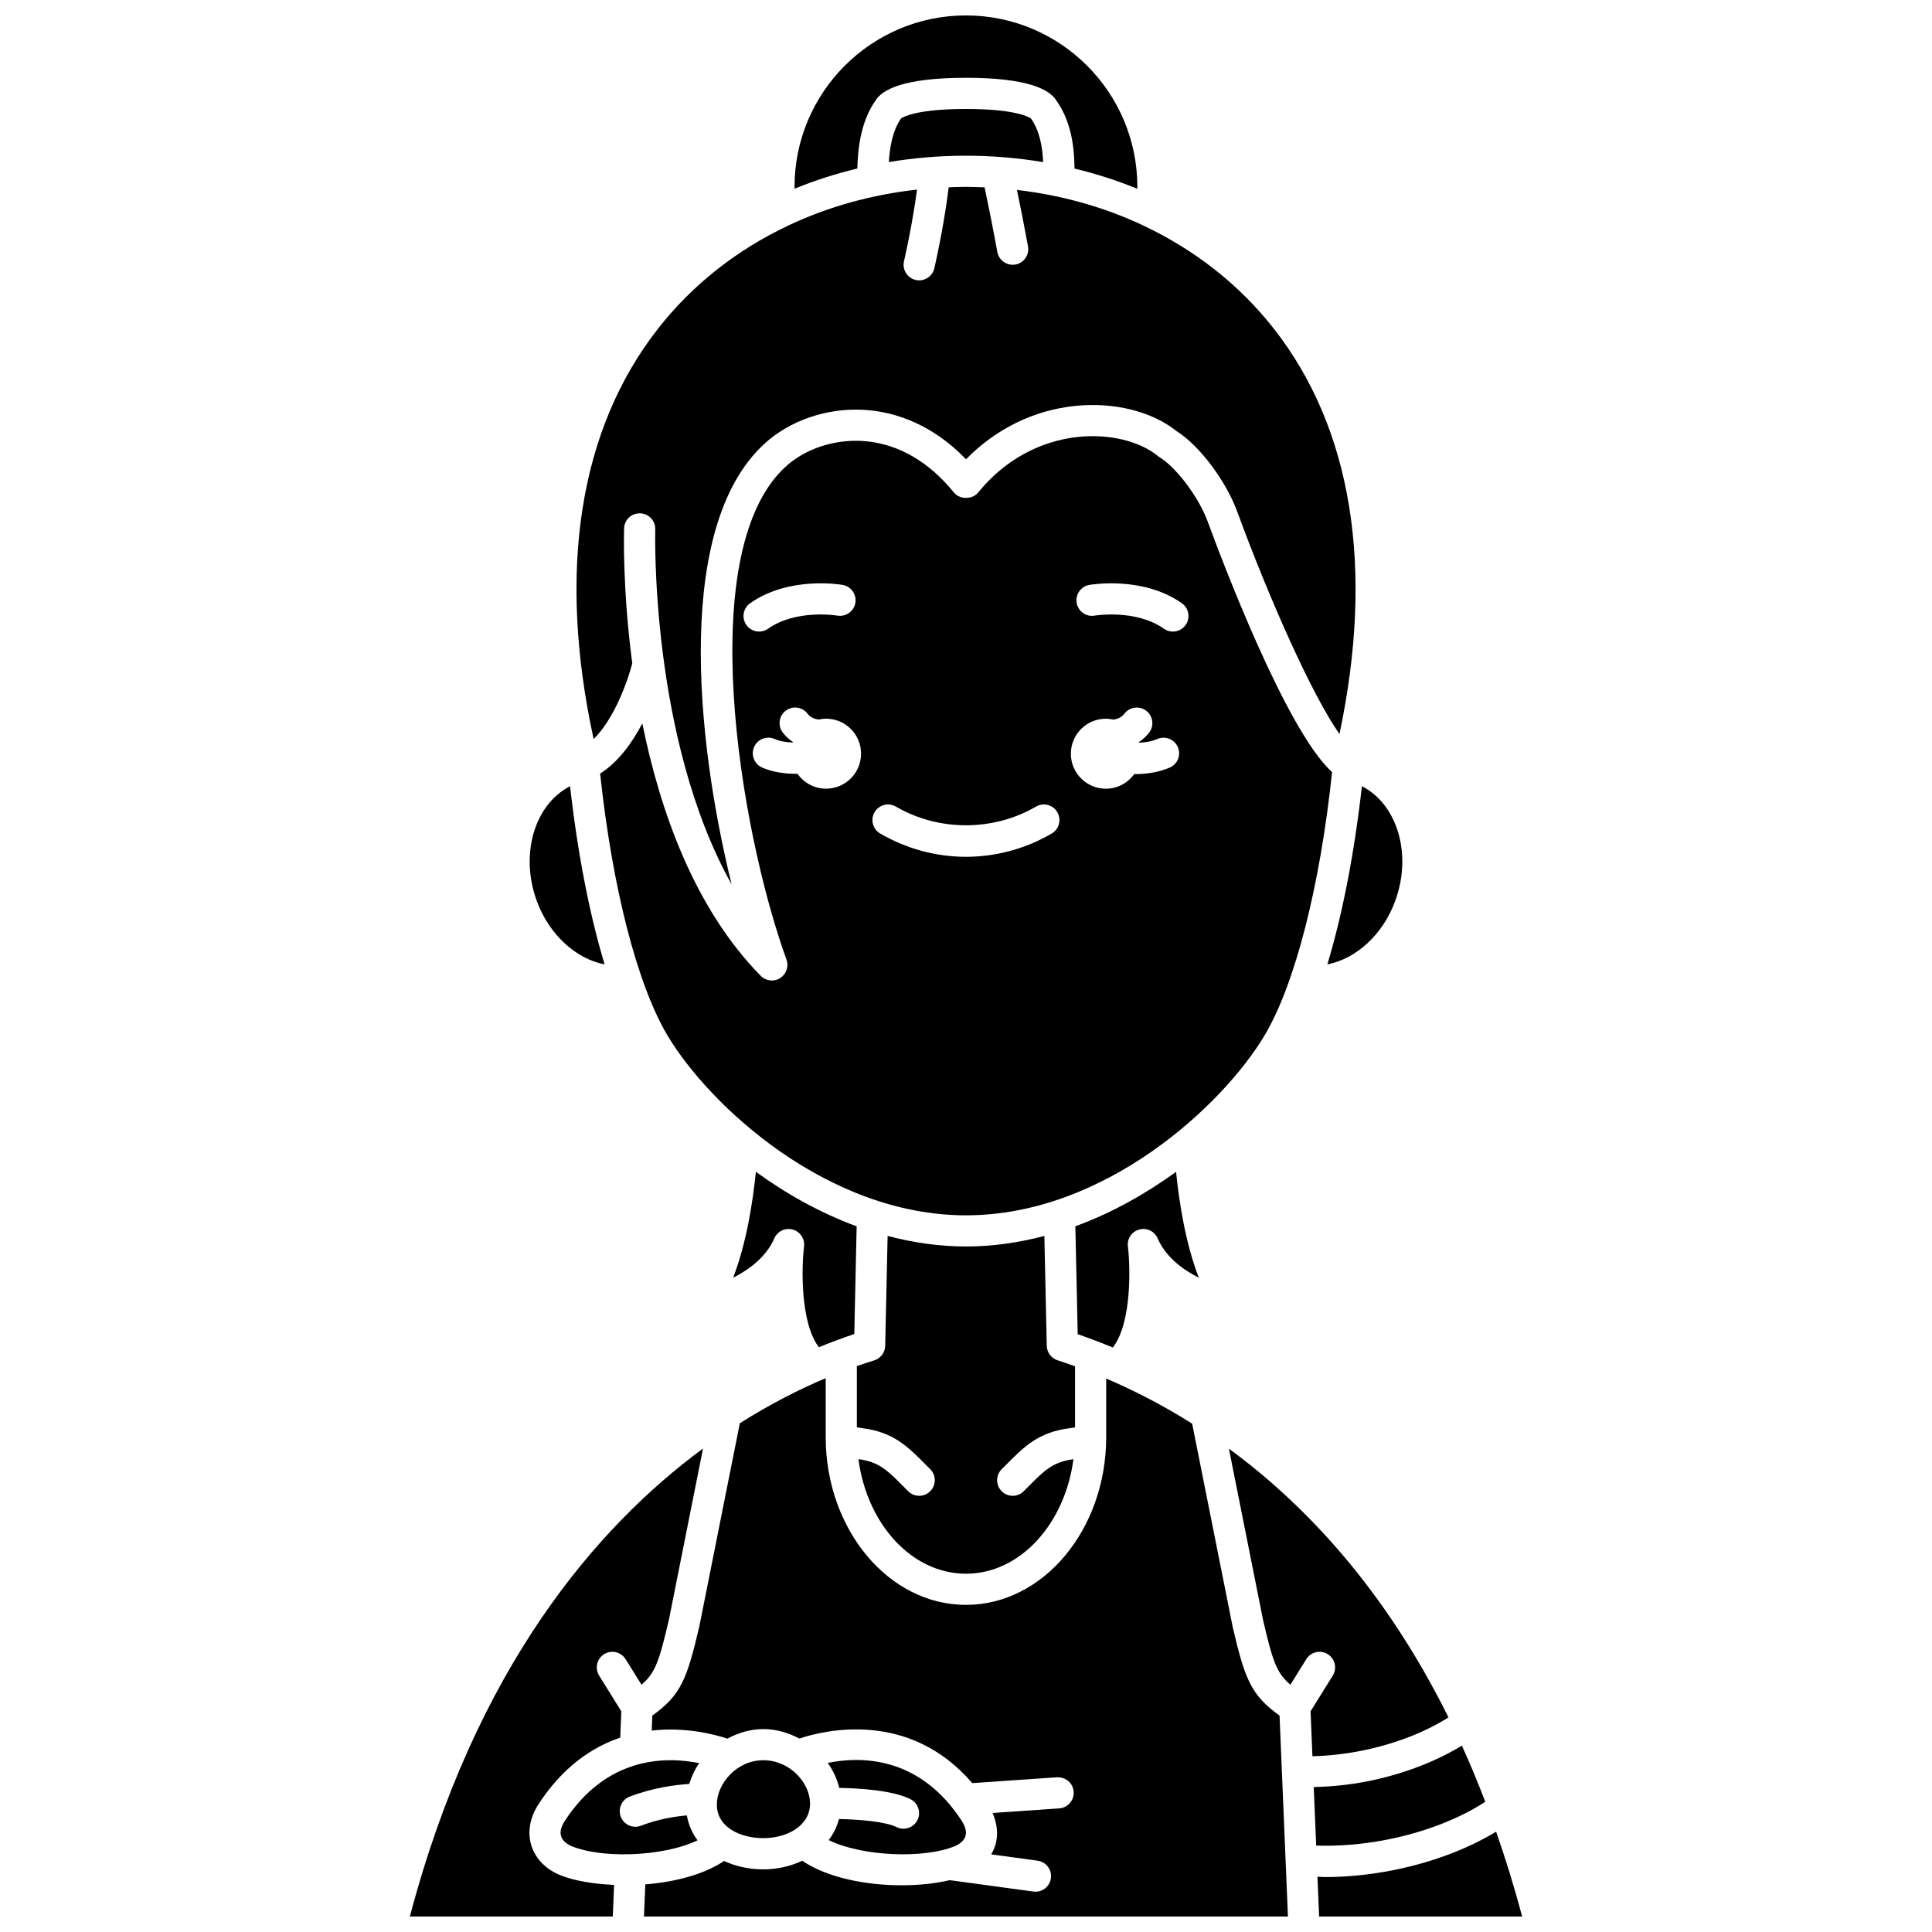
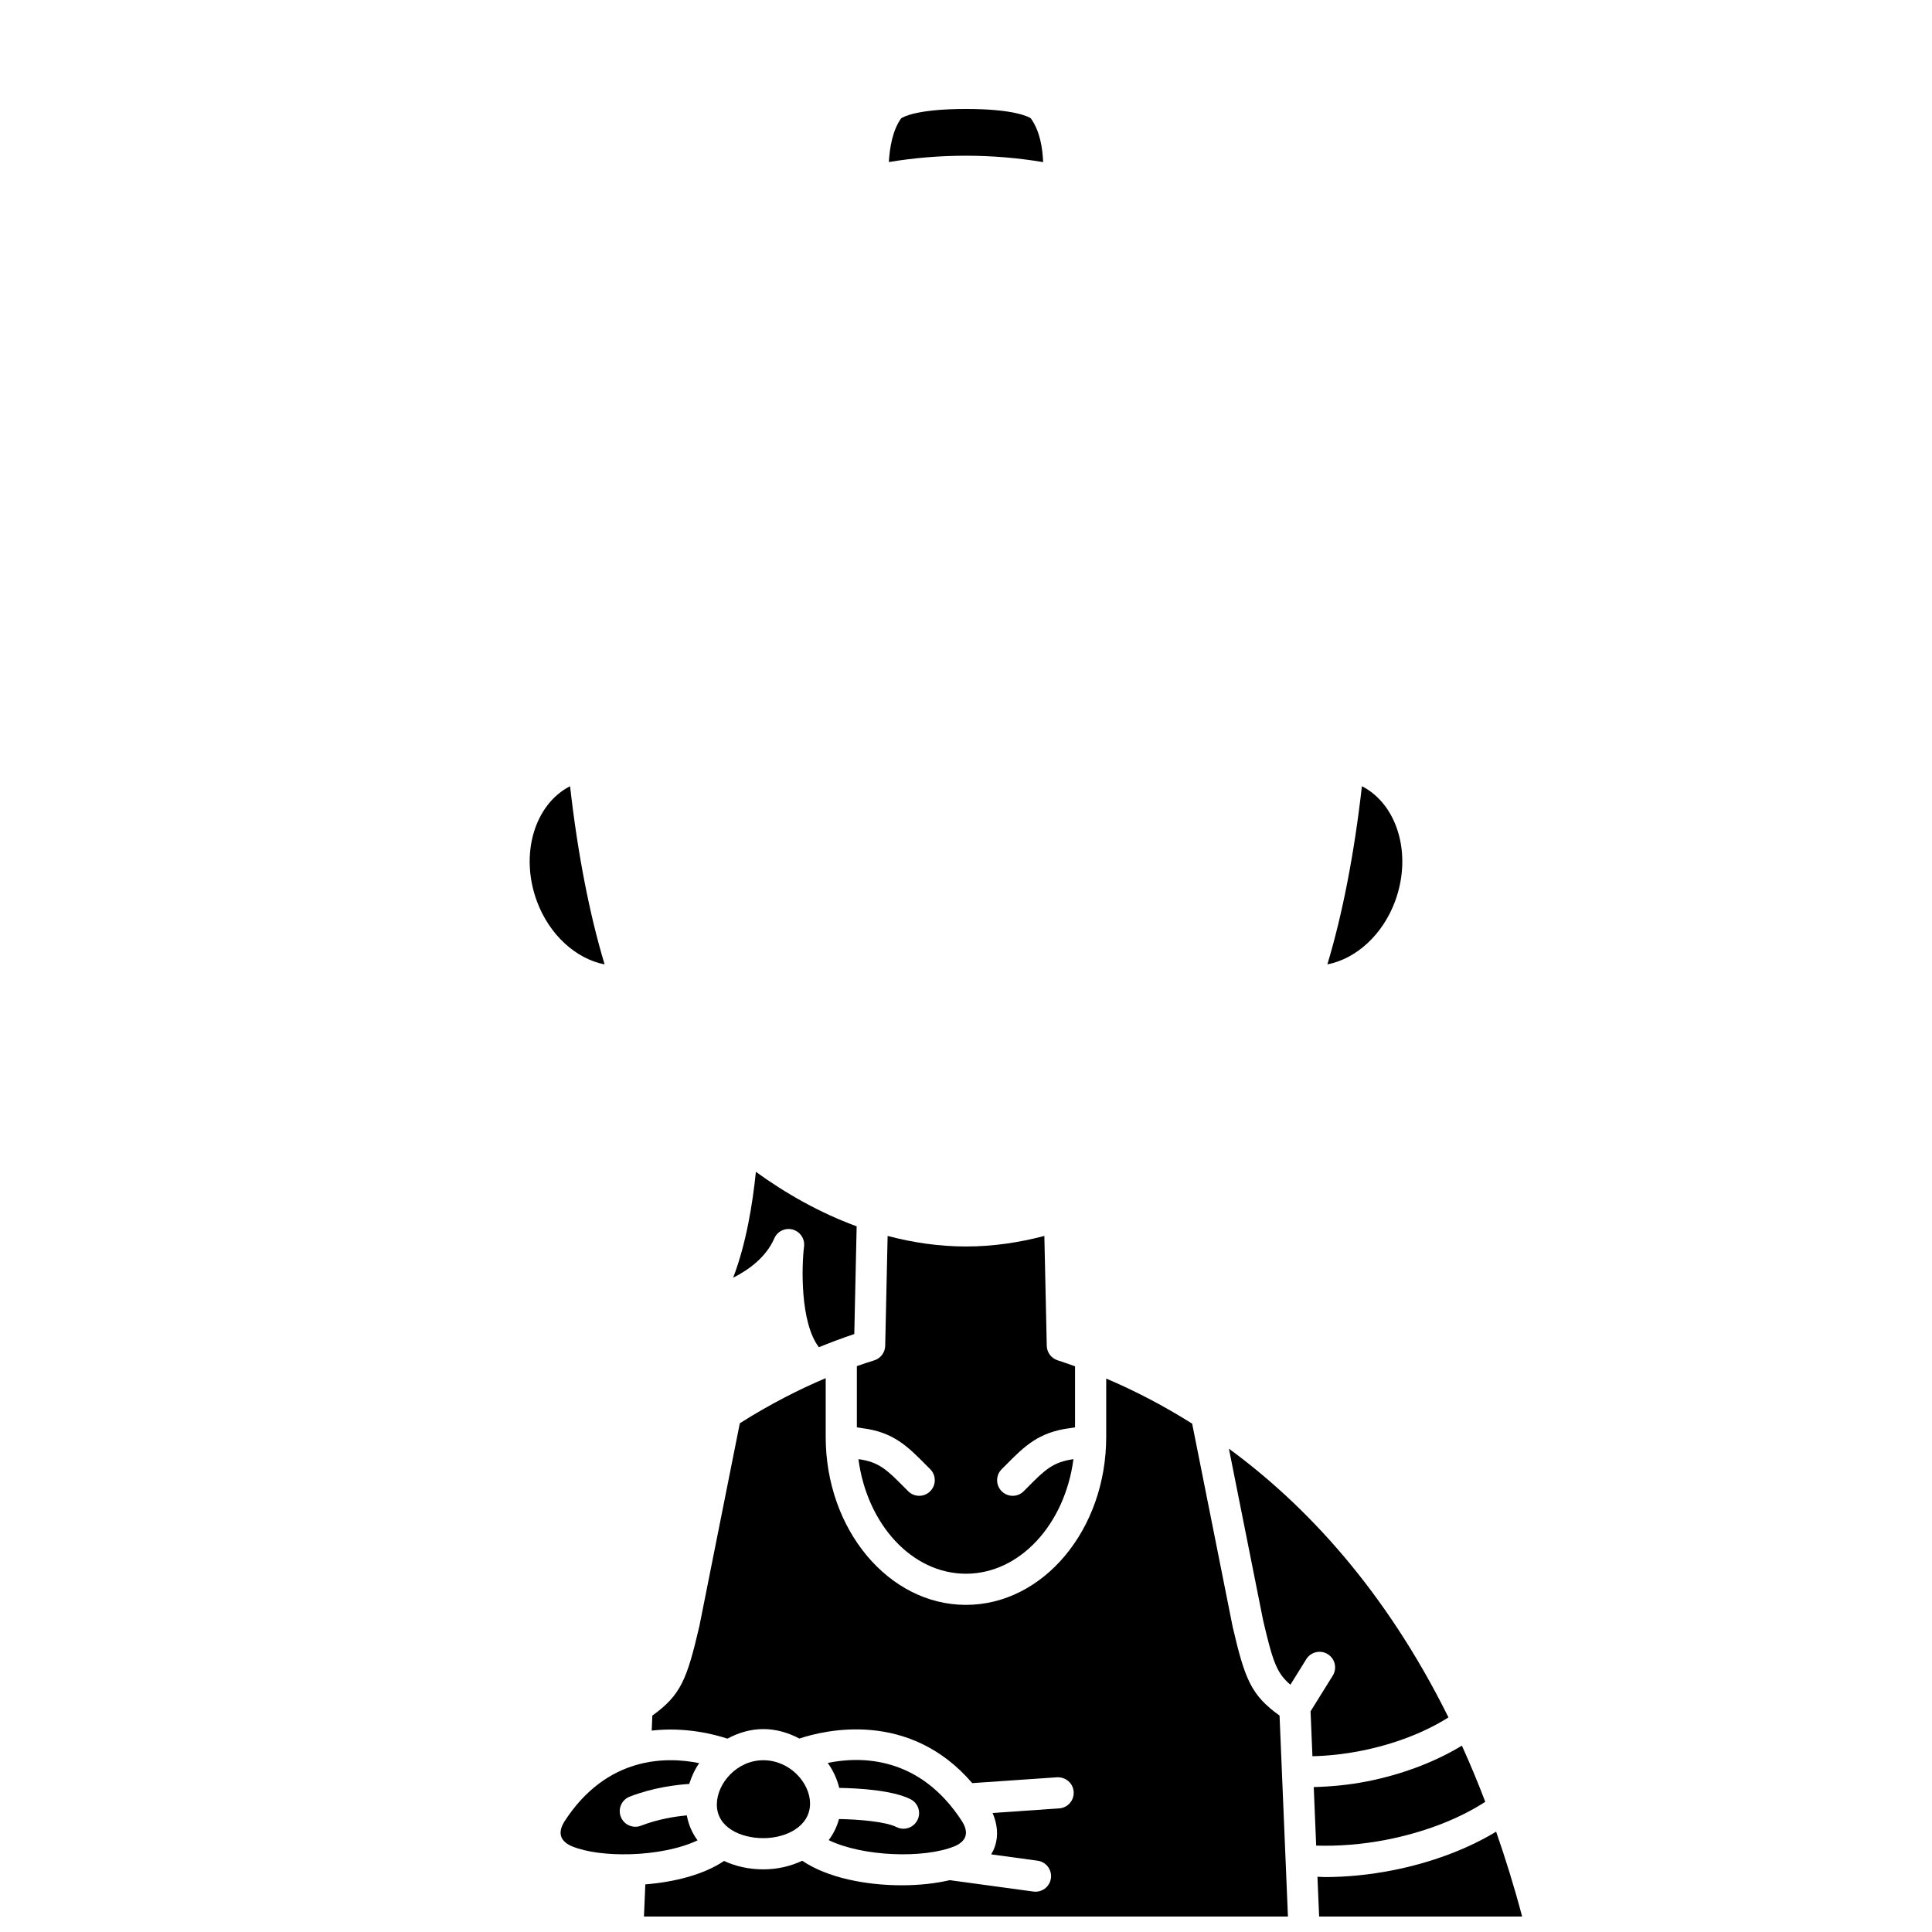
<svg xmlns="http://www.w3.org/2000/svg" width="800px" height="800px" version="1.1" viewBox="144 144 512 512">
  <defs>
    <clipPath id="d">
      <path d="m354 148.09h92v46.906h-92z" />
    </clipPath>
    <clipPath id="c">
-       <path d="m252 527h79v124.9h-79z" />
-     </clipPath>
+       </clipPath>
    <clipPath id="b">
      <path d="m493 629h55v22.902h-55z" />
    </clipPath>
    <clipPath id="a">
      <path d="m314 509h172v142.9h-172z" />
    </clipPath>
  </defs>
  <path d="m382.81 175.36c-2.312 3.234-3.031 7.871-3.254 11.586 6.606-1.098 13.406-1.676 20.344-1.68h0.043c6.996 0 13.848 0.586 20.504 1.695-0.176-3.828-0.836-8.207-3.273-11.605-0.598-0.398-4.316-2.481-17.184-2.481-12.863 0-16.586 2.082-17.18 2.484z" />
  <g clip-path="url(#d)">
-     <path d="m371.21 188.66c0.105-4.801 0.781-12.309 4.809-18.012 1.734-2.859 7.387-6.035 23.965-6.035 16.57 0 22.23 3.176 23.965 6.027 4.168 5.871 4.742 12.922 4.809 18.031 5.734 1.383 11.297 3.168 16.633 5.359 0.004-0.164 0.02-0.352 0.02-0.516 0-25.047-20.379-45.426-45.426-45.426s-45.426 20.379-45.426 45.426c0 0.156 0.016 0.336 0.02 0.492 5.336-2.188 10.898-3.969 16.633-5.348z" />
-   </g>
-   <path d="m311.56 319.8c-2.582-19.547-2.211-34.383-2.164-35.766 0.074-2.281 1.891-4.031 4.258-3.996 2.281 0.074 4.066 1.977 3.996 4.258-0.02 0.645-1.402 55.375 20.234 94.066-9.547-38.699-15.414-96.68 9.898-117.81 7.133-5.875 17.125-8.797 26.758-7.812 6.773 0.684 16.383 3.555 25.469 12.973 7.883-8.062 18.023-13.035 28.992-14.148 10.281-1.051 20.324 1.473 26.879 6.746 5.945 3.75 12.906 12.957 15.949 21.145 8.598 23.445 19.891 48.77 27.145 59.07 9.301-43.945 3.344-80.992-17.422-107.46-9.113-11.617-20.855-20.793-34.32-27.18-0.141-0.07-0.285-0.121-0.414-0.207-10.238-4.797-21.469-7.965-33.309-9.34 0.785 3.785 1.848 9.082 2.922 14.965 0.41 2.242-1.078 4.394-3.32 4.809-0.246 0.031-0.492 0.055-0.742 0.055-1.957 0-3.695-1.391-4.059-3.387-1.312-7.172-2.606-13.477-3.379-17.129-1.652-0.07-3.316-0.133-4.996-0.133h-0.039c-1.504 0-2.988 0.062-4.481 0.117-0.516 4.215-1.609 11.668-3.789 21.43-0.43 1.926-2.133 3.231-4.023 3.231-0.297 0-0.602-0.031-0.906-0.098-2.227-0.5-3.625-2.703-3.129-4.93 1.855-8.289 2.894-14.836 3.453-19.02-12.055 1.332-23.48 4.535-33.883 9.406-0.125 0.078-0.258 0.129-0.387 0.191-13.453 6.375-25.188 15.547-34.289 27.152-20.977 26.738-26.84 64.301-17.141 108.87 5.496-5.449 8.984-15.234 10.238-20.066z" />
+     </g>
  <path d="m361.01 501.03c1.477-0.605 2.894-1.156 4.273-1.676 0.055-0.023 0.105-0.039 0.16-0.059 1.73-0.648 3.398-1.246 4.953-1.762l0.629-28.547c-9.77-3.578-18.754-8.684-26.707-14.441-0.867 8.543-2.594 19.137-6.027 28.066 4.211-2.133 8.742-5.457 10.91-10.434 0.816-1.883 2.898-2.879 4.871-2.332 1.977 0.539 3.262 2.453 3.012 4.488-0.641 5.168-1.09 20.09 3.926 26.695z" />
  <path d="m410.62 532.19c4.809-4.848 8.602-8.676 16.961-9.719l1.316-0.207v-16.18c-1.586-0.57-3.144-1.109-4.633-1.594-1.672-0.539-2.82-2.082-2.859-3.84l-0.641-29.117c-6.668 1.758-13.609 2.797-20.766 2.797s-14.094-1.035-20.77-2.797l-0.641 29.117c-0.043 1.781-1.215 3.336-2.91 3.859-1.426 0.441-2.977 0.957-4.602 1.523v16.23l1.441 0.223c8.238 1.023 12.035 4.852 16.84 9.699l1.16 1.164c1.613 1.613 1.613 4.223 0 5.84-0.801 0.809-1.859 1.215-2.918 1.215s-2.113-0.406-2.918-1.211l-1.184-1.188c-4.356-4.391-6.566-6.606-12-7.312 2.254 17.191 14.152 30.359 28.488 30.359 14.34 0 26.234-13.168 28.488-30.355-5.461 0.738-7.676 2.953-11.996 7.309l-1.184 1.188c-0.801 0.805-1.859 1.211-2.918 1.211s-2.113-0.406-2.918-1.211c-1.613-1.613-1.613-4.223 0-5.84z" />
  <path d="m513.73 382.8c4.574-12.441 0.582-25.637-8.809-30.449-2.027 17.926-5.184 34.059-9.156 47.223 7.598-1.473 14.668-7.816 17.965-16.773z" />
-   <path d="m445.91 469.84c1.977-0.555 4.055 0.445 4.871 2.332 2.164 4.981 6.699 8.309 10.91 10.434-3.434-8.93-5.156-19.512-6.023-28.051-7.949 5.75-16.926 10.852-26.691 14.426l0.629 28.586c1.613 0.555 3.293 1.172 4.996 1.824 0.02 0.008 0.043 0.016 0.062 0.023 1.387 0.527 2.805 1.094 4.25 1.691 5.078-6.566 4.629-21.59 3.988-26.785-0.254-2.027 1.023-3.941 3.008-4.481z" />
-   <path d="m479.05 418.52c8.094-13.488 14.758-39.512 17.965-69.914-12.203-10.996-29.402-56.688-32.926-66.297-2.684-7.227-8.758-14.684-12.738-17.102-0.168-0.102-0.332-0.219-0.484-0.344-4.816-3.965-12.867-5.918-21.023-5.086-10.246 1.035-19.637 6.203-26.469 14.559-1.52 2.125-5.125 2.152-6.676 0.062-6.453-7.93-14.395-12.574-22.973-13.441-7.488-0.754-15.211 1.465-20.656 5.953-25.867 21.594-12.945 97.457-0.645 131.39 0.664 1.824-0.039 3.867-1.68 4.902-0.676 0.43-1.441 0.637-2.199 0.637-1.078 0-2.148-0.422-2.945-1.234-17.641-17.938-26.719-43.859-31.379-66.906-2.644 5.062-6.305 10.203-11.18 13.316 3.223 30.223 9.863 56.082 17.918 69.508 11.016 18.391 42.234 47.551 79.035 47.551 36.805 0 68.023-29.16 79.055-47.551zm-136.26-114.65c10.309-7.266 23.957-4.965 24.531-4.859 2.246 0.395 3.746 2.535 3.352 4.781-0.395 2.242-2.527 3.734-4.773 3.352-0.113-0.02-10.895-1.785-18.352 3.473-0.723 0.512-1.551 0.754-2.375 0.754-1.297 0-2.578-0.605-3.379-1.75-1.312-1.859-0.867-4.438 0.996-5.75zm20.129 49.137c-3.137 0-5.902-1.57-7.582-3.957-0.125 0-0.238 0.02-0.363 0.02-3.117 0-6.348-0.48-9.027-1.676-2.082-0.934-3.016-3.375-2.086-5.457 0.93-2.086 3.375-3.019 5.457-2.086 1.355 0.605 3.102 0.871 4.848 0.934 0.012-0.031 0.02-0.066 0.031-0.098-1.012-0.707-1.957-1.512-2.746-2.543-1.387-1.809-1.051-4.398 0.762-5.789 1.805-1.391 4.398-1.055 5.789 0.762 0.785 1.02 1.816 1.418 2.918 1.57 0.645-0.141 1.312-0.227 2-0.227 5.121 0 9.273 4.156 9.273 9.273 0 5.121-4.152 9.273-9.273 9.273zm59.797 11.887c-6.934 4.039-14.793 6.168-22.727 6.168-7.934 0-15.793-2.137-22.727-6.168-1.969-1.148-2.641-3.676-1.492-5.648 1.148-1.969 3.672-2.641 5.648-1.492 11.344 6.606 25.793 6.606 37.137 0 1.973-1.148 4.5-0.48 5.648 1.492 1.148 1.969 0.48 4.5-1.488 5.648zm31.258-17.469c-2.875 1.23-6.09 1.719-9.129 1.719-0.09 0-0.172-0.012-0.262-0.012-1.684 2.34-4.414 3.883-7.519 3.883-5.121 0-9.273-4.156-9.273-9.273 0-5.121 4.156-9.273 9.273-9.273 0.691 0 1.355 0.086 2 0.227 1.102-0.148 2.137-0.551 2.918-1.57 1.387-1.812 3.981-2.152 5.789-0.762 1.809 1.387 2.152 3.981 0.762 5.789-0.793 1.031-1.734 1.836-2.742 2.543 0.016 0.047 0.027 0.09 0.043 0.137 1.664-0.074 3.379-0.352 4.898-1 2.086-0.891 4.527 0.078 5.422 2.172 0.895 2.094-0.082 4.519-2.18 5.422zm4.231-37.805c-0.805 1.141-2.082 1.75-3.379 1.75-0.82 0-1.652-0.242-2.375-0.754-7.461-5.258-18.242-3.492-18.352-3.473-2.25 0.395-4.383-1.117-4.769-3.367-0.387-2.242 1.105-4.379 3.348-4.769 0.574-0.102 14.227-2.402 24.531 4.859 1.863 1.316 2.309 3.894 0.996 5.754z" />
  <path d="m304.23 399.58c-3.977-13.164-7.133-29.301-9.156-47.227-9.387 4.812-13.383 18.004-8.805 30.453 3.293 8.945 10.375 15.293 17.961 16.773z" />
  <path d="m527.86 599.13c-16.809-33.918-37.934-56.371-58.188-71.215l9.062 45.461c2.535 10.844 3.57 14.012 7.238 17.09l4.207-6.769c1.207-1.938 3.75-2.527 5.688-1.324 1.938 1.207 2.531 3.75 1.324 5.691l-5.879 9.457 0.496 11.898c4.215-0.094 8.504-0.574 12.785-1.414 8.734-1.715 16.859-4.824 23.266-8.875z" />
  <path d="m511.39 631.56c10.043-1.969 19.219-5.508 26.223-10.062-1.973-5.176-4.043-10.137-6.199-14.883-7.133 4.332-15.891 7.66-25.227 9.492-4.691 0.918-9.391 1.363-14.031 1.484l0.645 15.512c5.957 0.18 12.293-0.309 18.59-1.543z" />
  <g clip-path="url(#c)">
    <path d="m284.85 633.18c-1.109-3.422-0.5-7.277 1.719-10.832 6.461-10.023 14.242-15.289 21.801-17.859l0.289-6.973-5.879-9.457c-1.207-1.941-0.609-4.484 1.324-5.691 1.93-1.203 4.481-0.605 5.688 1.324l4.207 6.769c3.668-3.082 4.707-6.269 7.269-17.219l9.043-45.375c-28.453 20.98-60.293 58.23-77.695 124.04h53.777l0.352-8.391c-5.59-0.234-10.703-1.117-14.262-2.574-3.809-1.555-6.519-4.309-7.633-7.758z" />
  </g>
  <path d="m383.43 628.63c-0.621 0-1.25-0.141-1.84-0.434-2.902-1.453-9.875-2.035-15.25-2.133-0.547 2.035-1.457 3.922-2.731 5.586 9.035 4.394 25.285 4.934 33.34 1.637 1.516-0.621 2.547-1.562 2.898-2.656 0.441-1.375-0.23-2.894-0.871-3.926-11.262-17.449-26.934-17.289-35.613-15.512 1.426 2.004 2.465 4.246 3.043 6.621 5.121 0.086 14.078 0.59 18.879 2.988 2.039 1.02 2.867 3.5 1.848 5.543-0.73 1.453-2.188 2.285-3.703 2.285z" />
  <g clip-path="url(#b)">
    <path d="m540.49 629.41c-7.652 4.637-17.199 8.23-27.52 10.254-5.988 1.172-12.051 1.777-17.844 1.777-0.676 0-1.316-0.066-1.988-0.082l0.445 10.539h53.797c-2.09-7.91-4.41-15.371-6.891-22.488z" />
  </g>
  <path d="m326.02 625.1c-3.059 0.273-7.574 0.961-12.164 2.734-0.488 0.191-0.992 0.277-1.488 0.277-1.656 0-3.219-1.004-3.852-2.644-0.82-2.125 0.234-4.519 2.363-5.34 6.188-2.391 12.18-3.137 15.773-3.363 0.621-1.953 1.461-3.832 2.648-5.512-8.609-1.754-24.465-1.996-35.758 15.516-0.605 0.973-1.281 2.496-0.836 3.875 0.352 1.094 1.379 2.035 2.898 2.656 3.824 1.57 9.512 2.254 15.395 2.09 0.074 0 0.137-0.031 0.211-0.027 0.031 0 0.055 0.02 0.086 0.02 6.363-0.211 12.906-1.438 17.566-3.68-1.449-1.934-2.406-4.16-2.844-6.602z" />
  <g clip-path="url(#a)">
    <path d="m470.67 575.12-10.738-53.84c-7.992-5.031-15.691-8.934-22.777-11.949v15.473c0 24.539-16.676 44.504-37.168 44.504-20.492 0-37.168-19.965-37.168-44.504v-15.578c-6.769 2.859-14.512 6.731-22.758 11.949l-10.73 53.812c-3.269 14.012-4.887 18.23-12.457 23.66l-0.164 3.977c8.93-1.016 16.598 0.988 20.059 2.137 2.891-1.559 6.113-2.535 9.512-2.535 3.414 0 6.652 0.965 9.559 2.508 6.617-2.211 29.059-7.707 45.816 11.812l22.473-1.547c2.309-0.086 4.25 1.562 4.402 3.84 0.156 2.277-1.562 4.246-3.836 4.402l-17.656 1.219c1.289 2.957 1.559 5.977 0.668 8.73-0.258 0.789-0.617 1.527-1.027 2.238l12.293 1.676c2.258 0.309 3.84 2.391 3.531 4.648-0.281 2.074-2.051 3.57-4.086 3.57-0.188 0-0.375-0.012-0.566-0.039l-22.156-3.019c-3.664 0.859-8.047 1.359-12.699 1.359-9.402 0-19.68-1.949-26.395-6.504-3.016 1.418-6.488 2.281-10.32 2.281-3.898 0-7.387-0.836-10.398-2.223-5.43 3.652-13.152 5.586-20.867 6.203l-0.359 8.52h170.66l-2.223-53.254c-7.57-5.426-9.188-9.641-12.426-23.527z" />
  </g>
  <path d="m346.28 631.13c6.156 0 12.391-3.156 12.391-9.188 0-5.414-5.297-11.461-12.391-11.461-7.047 0-12.309 6.199-12.309 11.742 0 6.117 6.379 8.906 12.309 8.906z" />
</svg>